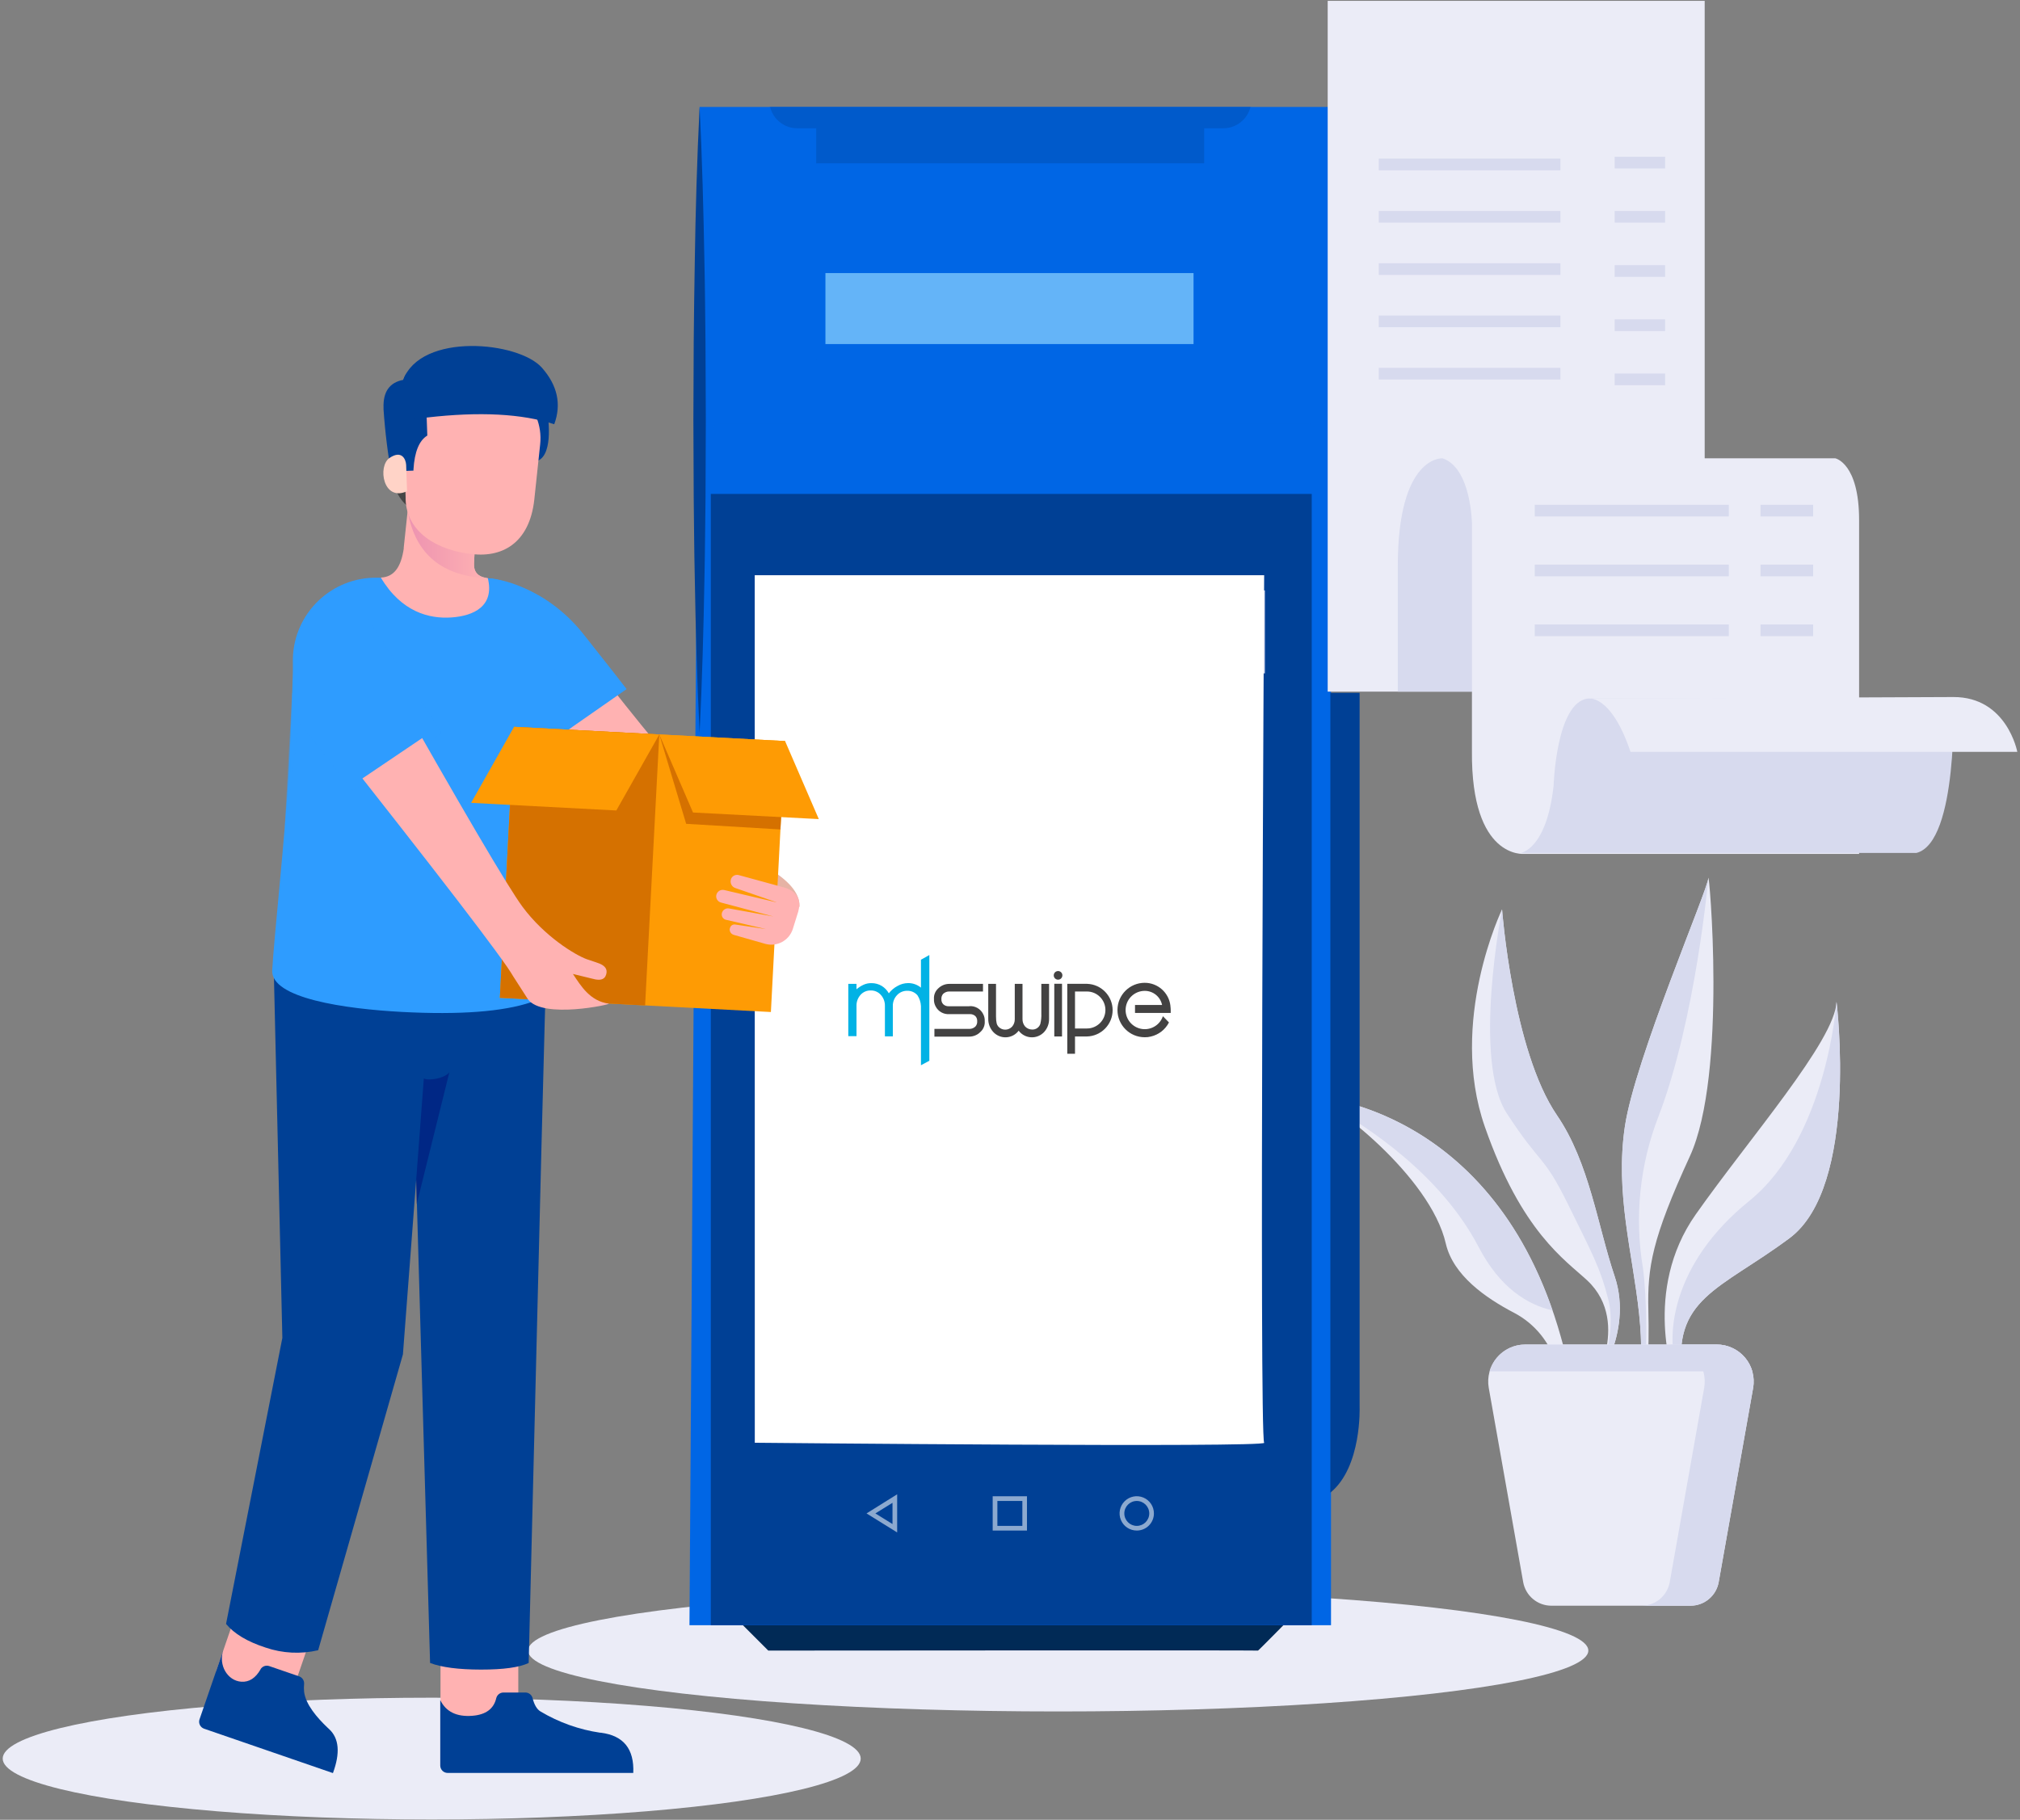
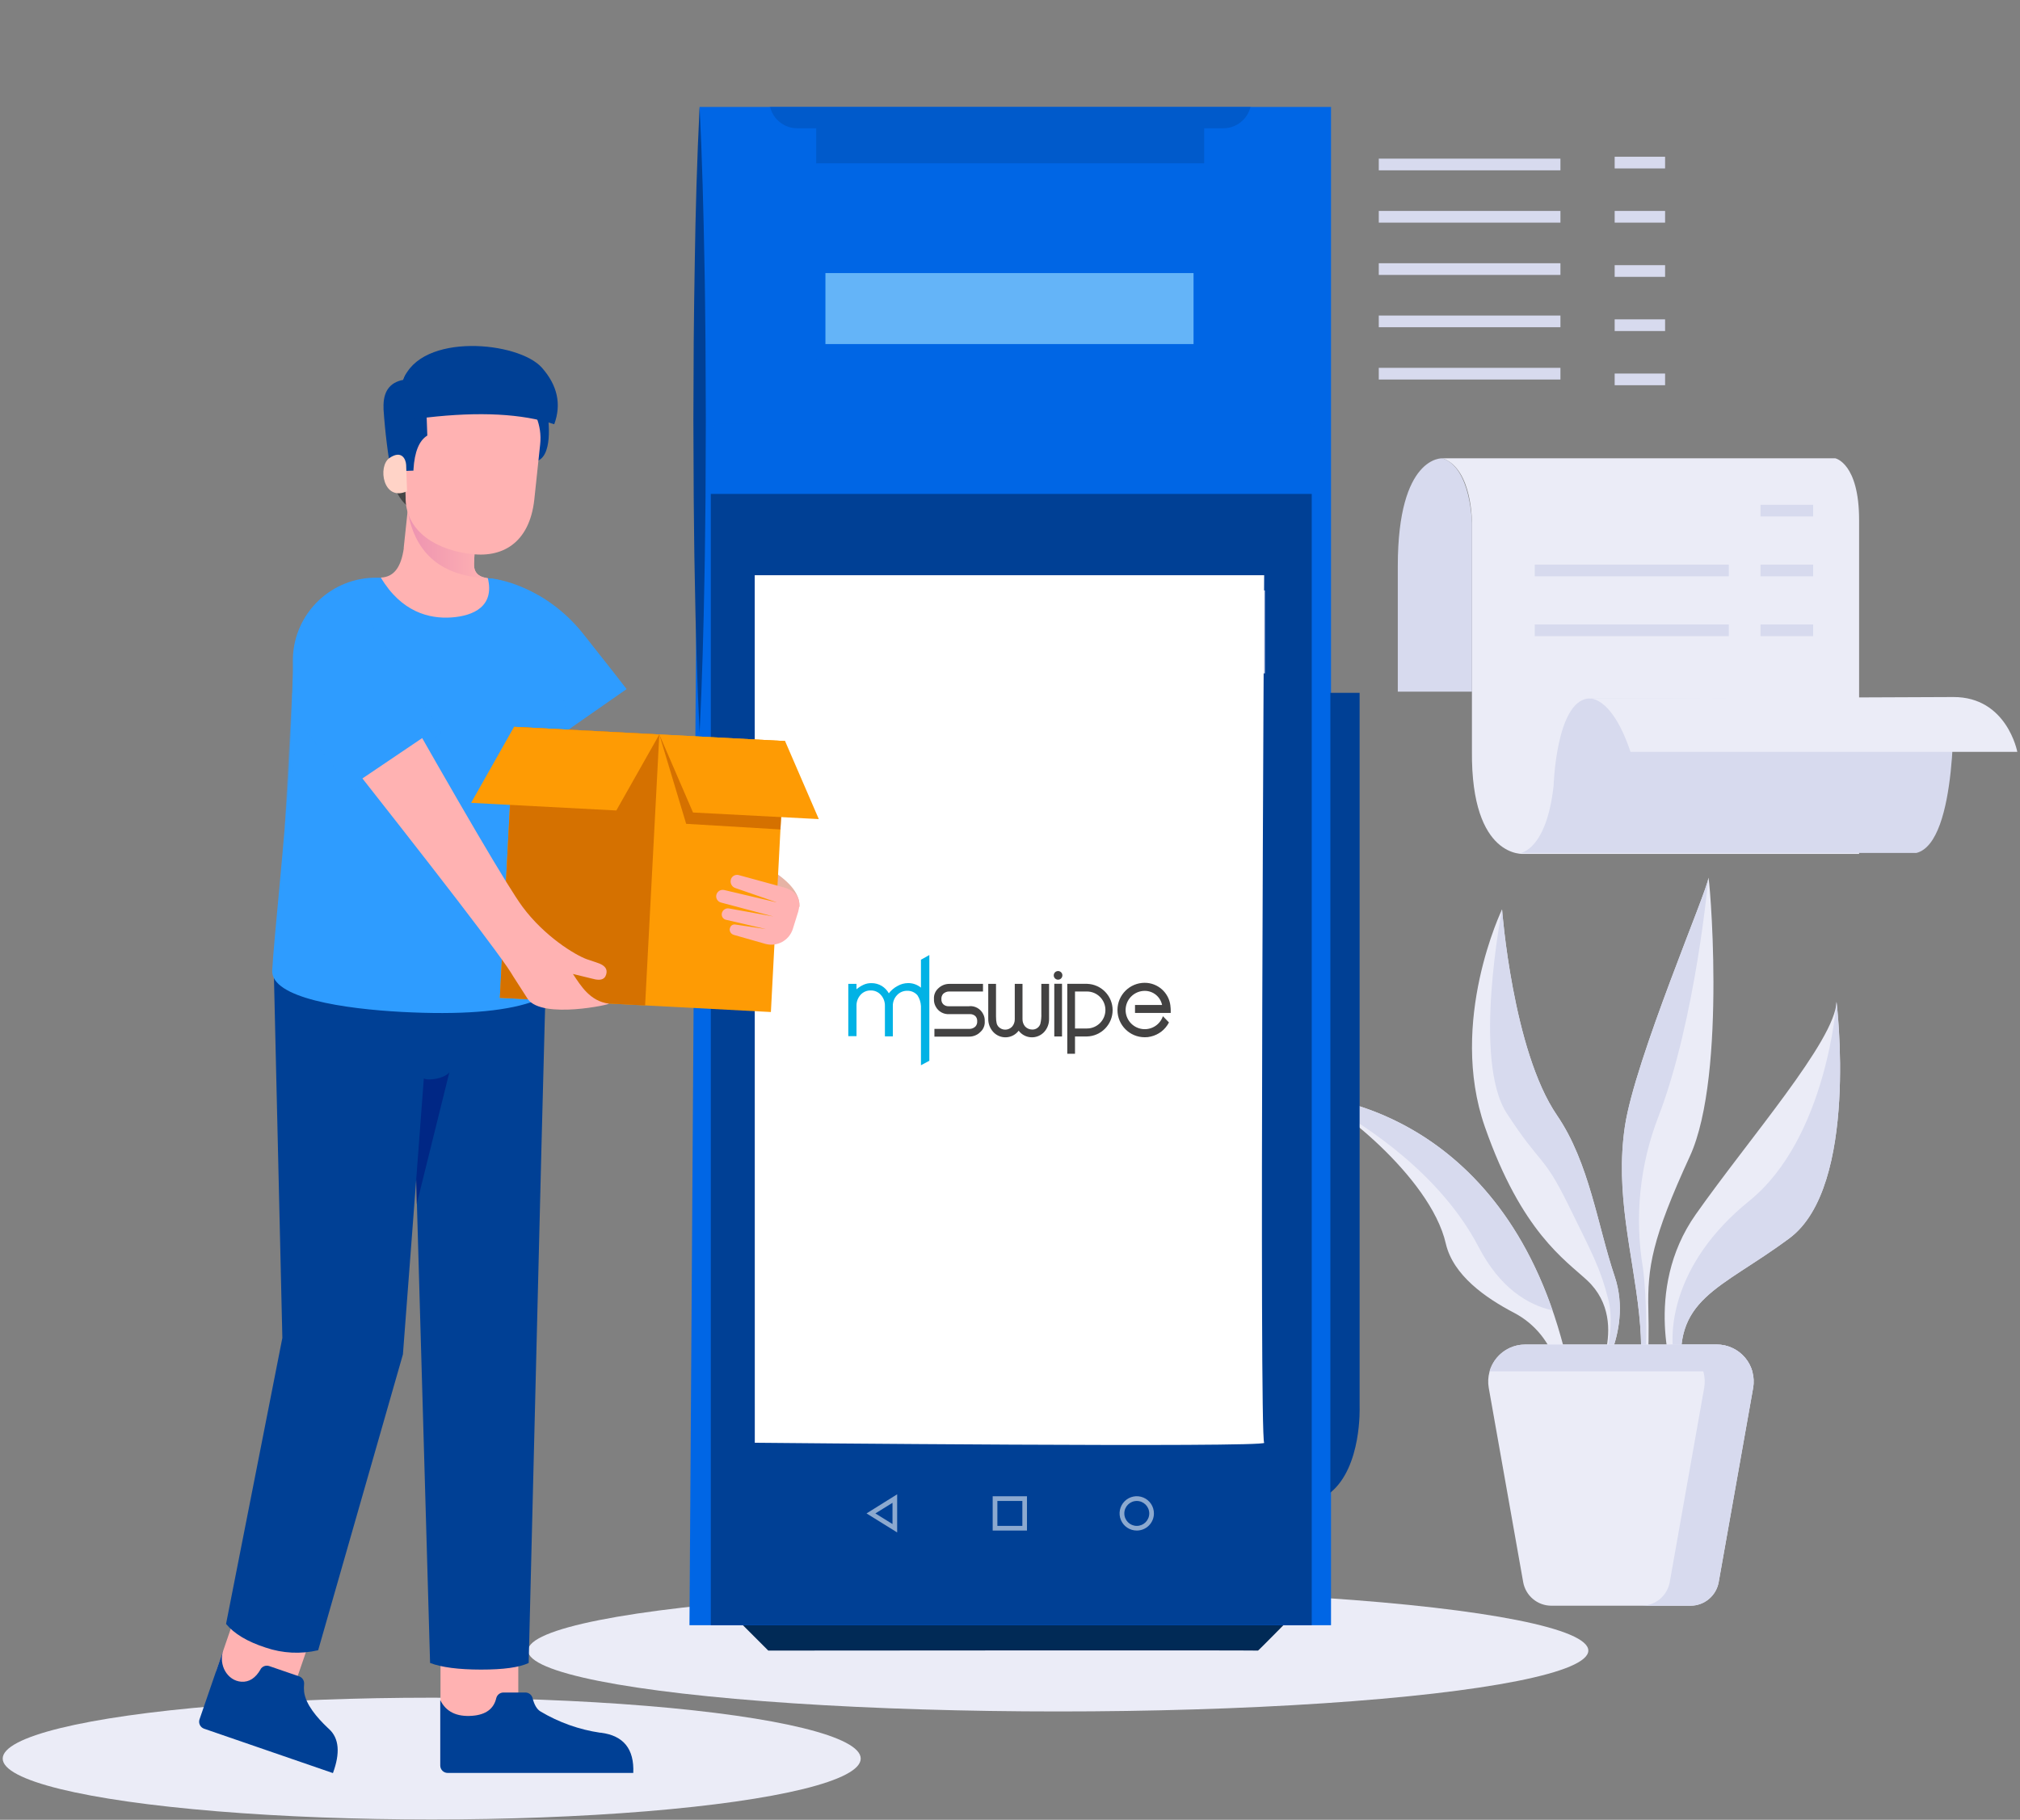
<svg xmlns="http://www.w3.org/2000/svg" width="546px" height="492px" viewBox="0 0 546 492" version="1.1">
  <rect x="0" y="0" width="546" height="492" fill="#808080" stroke="none" />
  <title>Sign in to Mventry-01_560x560</title>
  <desc>Created with Sketch.</desc>
  <defs>
    <linearGradient x1="0%" y1="50.028%" x2="100%" y2="50.028%" id="linearGradient-1">
      <stop stop-color="#ED93B1" offset="0%" />
      <stop stop-color="#FFB2B2" offset="100%" />
    </linearGradient>
  </defs>
  <g id="Page-1" stroke="none" stroke-width="1" fill="none" fill-rule="evenodd">
    <g id="Sign-in-to-Mventry-01_560x560">
      <path d="M434.07,365.19 L435.63,365.51 C437.46,360.6 439.12,353.02 436.43,345.05 C431.84,331.48 429.63,314.38 420.85,301.54 C408.84,284 406,245.86 406,245.86 C406,245.86 391.39,276.12 401.35,304.64 C411.31,333.16 423.09,340.64 429.05,346.2 C435.37,352.14 435.24,359.86 434.07,365.19 Z" id="Path" fill="#EBECF7" fill-rule="nonzero" />
      <path d="M434.4,365.25 L435.63,365.51 C437.46,360.6 439.12,353.02 436.43,345.05 C431.84,331.48 429.63,314.38 420.85,301.54 C408.84,284 406,245.86 406,245.86 C406,245.86 397.93,286.63 407.28,301 C416.63,315.37 417.06,311.86 423.79,325.51 C430.52,339.16 432.59,343 434.64,351 C436,356 435.15,361.76 434.4,365.25 Z" id="Path" fill="#D7DAEE" fill-rule="nonzero" />
      <path d="M441.82,376.33 C441.82,376.33 444.82,371.87 443.05,355.24 C441.28,338.61 436.52,322.7 439.2,304.57 C441.88,286.44 461.66,240.43 461.76,237.4 C461.86,234.37 467,290.33 456.76,312.63 C446.52,334.93 445.26,342.63 445.55,354.22 C445.84,365.81 445.18,375.22 444.05,377.92 L441.82,376.33 Z" id="Path" fill="#EBECF7" fill-rule="nonzero" />
      <path d="M444.07,342.76 C445.12,350.17 445.58,368.81 443.68,373.31 C443.5,373.73 443.26,373.5 442.96,372.73 C443.56,369.64 443.96,364.23 443.05,355.24 C441.3,338.61 436.52,322.7 439.2,304.57 C441.88,286.44 461.66,240.43 461.76,237.4 C461.76,237.4 458.38,275.45 448.3,301.8 C443.23,314.824 441.768,328.975 444.07,342.76 Z" id="Path" fill="#D7DAEE" fill-rule="nonzero" />
      <path d="M452.53,372.8 C452.53,372.8 443.86,348.93 458.34,328.35 C472.82,307.77 495.99,281.35 496.41,270.86 C496.41,270.86 502.56,320.73 483.68,334.77 C464.8,348.81 451.52,351 454.88,372.77 L452.53,372.8 Z" id="Path" fill="#EBECF7" fill-rule="nonzero" />
      <path d="M472.8,324.7 C451.75,341.7 450.09,361.4 453.4,370.54 C453.616,371.189 454.123,371.699 454.77,371.92 C451.87,350.92 465.03,348.63 483.68,334.77 C502.56,320.77 496.41,270.86 496.41,270.86 C496.41,270.86 493.85,307.69 472.8,324.7 Z" id="Path" fill="#D7DAEE" fill-rule="nonzero" />
      <path d="M426.64,378.61 L421.88,361.39 C404.14,298.49 354.51,296.39 354.51,296.39 C359.7,297.39 386.63,317.95 390.8,336.23 C392.8,344.81 401.53,350.9 409.27,354.94 C414.856,357.872 418.992,362.97 420.71,369.04 C422.19,374.22 422.97,378.82 422.97,378.82 L426.64,378.61 Z" id="Path" fill="#EBECF7" fill-rule="nonzero" />
      <path d="M399.65,337.11 C405.45,348.24 412.93,352.76 419.65,354.29 C400.33,298.36 354.53,296.4 354.53,296.4 C356.427,297.039 358.215,297.967 359.83,299.15 C369.36,304.48 389.4,317.45 399.65,337.11 Z" id="Path" fill="#D7DAEE" fill-rule="nonzero" />
      <path d="M464.07,363.51 L412.2,363.51 C409.262,363.526 406.48,364.834 404.593,367.085 C402.705,369.337 401.903,372.304 402.4,375.2 L411.71,427.73 C412.365,431.43 415.583,434.124 419.34,434.12 L456.94,434.12 C460.695,434.123 463.909,431.428 464.56,427.73 L473.88,375.2 C474.377,372.303 473.574,369.333 471.684,367.082 C469.794,364.83 467.01,363.524 464.07,363.51 L464.07,363.51 Z" id="Path" fill="#EBECF7" fill-rule="nonzero" />
      <path d="M473.66,370.76 C472.435,366.477 468.525,363.521 464.07,363.51 L412.2,363.51 C407.749,363.525 403.844,366.481 402.62,370.76 L473.66,370.76 Z" id="Path" fill="#D7DAEE" fill-rule="nonzero" />
      <path d="M464.07,363.51 L450.84,363.51 C453.778,363.526 456.56,364.834 458.447,367.085 C460.335,369.337 461.137,372.304 460.64,375.2 L451.33,427.73 C450.675,431.43 447.457,434.124 443.7,434.12 L456.94,434.12 C460.695,434.123 463.909,431.428 464.56,427.73 L473.88,375.2 C474.377,372.303 473.574,369.333 471.684,367.082 C469.794,364.83 467.01,363.524 464.07,363.51 L464.07,363.51 Z" id="Path" fill="#D7DAEE" fill-rule="nonzero" />
      <ellipse id="Oval" fill="#EBECF7" fill-rule="nonzero" cx="286.02" cy="446.25" rx="143.3" ry="16.46" />
      <ellipse id="Oval" fill="#EBECF7" fill-rule="nonzero" cx="116.69" cy="475.45" rx="115.96" ry="16.46" />
      <path d="M199.91,438.5 L207.66,446.25 C207.66,446.25 340.04,446.14 340.04,446.25 C340.04,446.36 347.73,438.55 347.73,438.55 L199.91,438.5 Z" id="Path" fill="#012A56" fill-rule="nonzero" />
      <polygon id="Path" fill="#0066E5" fill-rule="nonzero" points="189.1 28.91 359.77 28.91 359.77 439.39 186.36 439.39" />
      <rect id="Rectangle" fill="#004095" fill-rule="nonzero" x="192.13" y="133.54" width="162.43" height="305.84" />
      <g id="Group" opacity="0.32" style="mix-blend-mode: multiply;" transform="translate(192, 114)" fill="#0066E5" fill-rule="nonzero">
        <rect id="Rectangle" x="0.81" y="0.6" width="162.43" height="2.89" rx="1.37" />
      </g>
      <g id="Group" opacity="0.55" style="mix-blend-mode: multiply;" transform="translate(207, 28)" fill="#0066E5" fill-rule="nonzero">
        <path d="M0.92,0.91 C1.792,4.293 4.836,6.663 8.33,6.68 L13.62,6.68 L13.62,69.23 L118.51,69.23 L118.51,6.68 L123.8,6.68 C127.291,6.662 130.332,4.292 131.2,0.91 L0.92,0.91 Z" id="Path" />
      </g>
      <g id="Group" opacity="0.72" transform="translate(223, 73)" fill="#8AD3FF" fill-rule="nonzero">
        <rect id="Rectangle" x="0.11" y="0.83" width="99.5" height="19.19" />
      </g>
      <path d="M189.1,28.91 C189.8,43.01 190.16,57.11 190.41,71.22 C190.57,78.22 190.6,85.32 190.69,92.37 L190.78,113.52 L190.7,134.67 C190.6,141.72 190.57,148.77 190.42,155.82 C190.17,169.92 189.8,184.02 189.1,198.12 C188.4,184.02 188.03,169.92 187.79,155.82 C187.63,148.82 187.6,141.72 187.51,134.67 L187.42,113.52 L187.51,92.37 C187.6,85.32 187.64,78.27 187.79,71.22 C188,57.11 188.4,43 189.1,28.91 Z" id="Path" fill="#004095" fill-rule="nonzero" />
      <g id="Group" opacity="0.32" style="mix-blend-mode: multiply;" transform="translate(208, 28)" fill="#004095" fill-rule="nonzero">
        <path d="M0.15,0.91 C0.973,4.288 3.994,6.668 7.47,6.68 L12.62,6.68 L12.62,16.16 L117.48,16.16 L117.48,6.68 L122.66,6.68 C126.143,6.674 129.172,4.293 130,0.91 L0.15,0.91 Z" id="Path" />
      </g>
      <rect id="Rectangle" fill="#D7DAEE" fill-rule="nonzero" x="204.21" y="159.62" width="137.69" height="22.44" />
      <g id="Group" opacity="0.55" transform="translate(268, 404)" fill="#FFFFFF" fill-rule="nonzero">
        <path d="M9.59,9.8 L0.32,9.8 L0.32,0.53 L9.59,0.53 L9.59,9.8 Z M1.59,8.54 L8.34,8.54 L8.34,1.8 L1.59,1.8 L1.59,8.54 Z" id="Shape" />
      </g>
      <g id="Group" opacity="0.55" transform="translate(302, 404)" fill="#FFFFFF" fill-rule="nonzero">
        <path d="M5.27,9.8 C3.391,9.804 1.696,8.675 0.975,6.94 C0.254,5.206 0.651,3.207 1.979,1.879 C3.307,0.551 5.306,0.154 7.04,0.875 C8.775,1.596 9.904,3.291 9.9,5.17 C9.9,7.727 7.827,9.8 5.27,9.8 L5.27,9.8 Z M5.27,1.8 C3.409,1.8 1.9,3.309 1.9,5.17 C1.9,7.031 3.409,8.54 5.27,8.54 C7.131,8.54 8.64,7.031 8.64,5.17 C8.635,3.311 7.129,1.805 5.27,1.8 Z" id="Shape" />
      </g>
      <g id="Group" opacity="0.55" transform="translate(234, 404)" fill="#FFFFFF" fill-rule="nonzero">
        <path d="M8.5,10.31 L0.22,5.17 L8.5,0 L8.5,10.31 Z M2.61,5.17 L7.24,8.04 L7.24,2.3 L2.61,5.17 Z" id="Shape" />
      </g>
      <path d="M359.59,187.32 L367.5,187.32 L367.5,380.32 C367.5,380.32 368.15,396.6 359.59,403.56 L359.59,187.32 Z" id="Path" fill="#004095" fill-rule="nonzero" />
      <path d="M204,155.52 L341.7,155.52 C341.7,155.52 340.34,388.7 341.7,390.06 C343.06,391.42 204.02,390.06 204.02,390.06 L204,155.52 Z" id="Path" fill="#FFFFFF" fill-rule="nonzero" />
      <g id="Assets---Updated" transform="translate(229, 258)">
        <g id="Assets-1">
          <g id="Group-22">
            <g id="Group-21">
              <g id="Group-20">
                <g id="Mswipe-logo-2">
                  <path d="M12.32,22.19 L10.19,22.19 L10.19,14 C10.227,12.899 9.84,11.825 9.11,11 C8.419,10.201 7.406,9.753 6.35,9.78 C5.298,9.755 4.289,10.194 3.59,10.98 C2.86,11.805 2.473,12.879 2.51,13.98 L2.51,22.14 L0.29,22.14 L0.29,8 L2.51,8 L2.51,9.46 C3.079,8.973 3.711,8.566 4.39,8.25 C5.067,7.938 5.805,7.785 6.55,7.8 C7.528,7.79 8.49,8.049 9.33,8.55 C10.129,9.044 10.789,9.732 11.25,10.55 C11.887,9.717 12.7,9.034 13.63,8.55 C14.481,8.065 15.441,7.804 16.42,7.79 C17.699,7.767 18.945,8.203 19.93,9.02 L19.93,1.47 L22.2,0.2 L22.2,28.79 L19.93,30 L19.93,14 C19.881,12.964 19.556,11.959 18.99,11.09 C18.305,10.294 17.3,9.846 16.25,9.87 C15.188,9.84 14.166,10.275 13.45,11.06 C12.704,11.85 12.301,12.904 12.33,13.99 L12.33,22.22 L12.32,22.19 Z" id="Path" fill="#01B2E5" />
                  <path d="M61.57,10.06 L64.79,10.06 C67.551,10.06 69.79,12.299 69.79,15.06 C69.79,17.821 67.551,20.06 64.79,20.06 L61.57,20.06 L61.57,10.06 Z M64.87,7.98 L59.48,7.98 L59.48,26.9 L61.57,26.9 L61.57,22.22 L64.79,22.22 C68.656,22.128 71.741,18.967 71.74,15.1 C71.732,11.269 68.698,8.13 64.87,7.99 L64.87,7.98 Z" id="Shape" fill="#434242" fill-rule="nonzero" />
                  <path d="M87.36,14 L87.36,13.9 C86.949,10.372 83.961,7.712 80.41,7.71 C76.345,7.71 73.05,11.005 73.05,15.07 C73.05,19.135 76.345,22.43 80.41,22.43 C80.97,22.446 81.529,22.382 82.07,22.24 C84.173,21.757 85.957,20.375 86.95,18.46 L86.95,18.41 L85.3,16.71 L85.3,16.83 C84.406,19.304 81.801,20.715 79.241,20.112 C76.681,19.509 74.979,17.084 75.283,14.472 C75.587,11.859 77.8,9.889 80.43,9.89 C82.699,9.891 84.654,11.487 85.11,13.71 L77.79,13.71 L77.79,15.86 L87.44,15.86 L87.44,15.79 L87.44,15.59 C87.44,15.43 87.44,15.21 87.44,15.07 C87.438,14.712 87.411,14.354 87.36,14 L87.36,14 Z" id="Path" fill="#434242" fill-rule="nonzero" />
                  <path d="M52.55,8 L52.47,8 L52.47,16 C52.512,16.958 52.418,17.918 52.19,18.85 C51.867,19.785 50.968,20.395 49.98,20.35 C49.26,20.344 48.574,20.044 48.08,19.52 C47.611,18.961 47.362,18.25 47.38,17.52 L47.38,8 L45.29,8 L45.29,17.59 C45.296,18.303 45.048,18.994 44.59,19.54 C44.109,20.072 43.427,20.377 42.71,20.38 C42.005,20.38 41.334,20.082 40.86,19.56 C40.45,19.08 40.23,18.49 40.22,16.79 L40.22,8 L38.12,8 L38.12,17.43 C38.096,18.739 38.571,20.009 39.45,20.98 C40.346,21.969 41.637,22.506 42.97,22.444 C44.304,22.383 45.54,21.728 46.34,20.66 C47.145,21.727 48.383,22.381 49.718,22.445 C51.053,22.508 52.347,21.975 53.25,20.99 C54.123,20.021 54.592,18.754 54.56,17.45 L54.56,8 L52.56,8 L52.55,8 Z" id="Path" fill="#434242" fill-rule="nonzero" />
                  <polygon id="Path" fill="#434242" fill-rule="nonzero" points="55.97 7.97 55.97 22.14 55.97 22.22 56.05 22.22 57.98 22.22 58.06 22.22 58.06 22.14 58.06 7.97" />
                  <path d="M57,4.53 C56.526,4.526 56.096,4.808 55.912,5.245 C55.728,5.682 55.825,6.187 56.159,6.524 C56.493,6.86 56.997,6.962 57.435,6.782 C57.874,6.601 58.16,6.174 58.16,5.7 C58.16,5.058 57.642,4.535 57,4.53 L57,4.53 Z" id="Path" fill="#434242" fill-rule="nonzero" />
                  <path d="M33,14.05 L27.41,14.05 C26.869,14.072 26.342,13.873 25.95,13.5 C25.603,13.139 25.425,12.649 25.46,12.15 C25.41,11.623 25.58,11.098 25.93,10.7 C26.341,10.313 26.876,10.086 27.44,10.06 L36.7,10.06 L36.7,8 L27.7,8 C26.552,7.973 25.442,8.409 24.62,9.21 C23.801,9.939 23.369,11.007 23.45,12.1 C23.409,12.796 23.565,13.489 23.9,14.1 C24.604,15.468 26.055,16.286 27.59,16.18 L33.18,16.18 C33.719,16.162 34.243,16.356 34.64,16.72 C34.987,17.084 35.165,17.578 35.13,18.08 C35.179,18.604 35.008,19.125 34.66,19.52 C34.253,19.914 33.716,20.145 33.15,20.17 L23.57,20.17 L23.57,22.26 L32.89,22.26 C34.056,22.286 35.181,21.83 36,21 C36.82,20.272 37.253,19.203 37.17,18.11 C37.212,17.414 37.056,16.721 36.72,16.11 C36.017,14.74 34.567,13.918 33.03,14.02 L33,14.05 Z" id="Path" fill="#434242" fill-rule="nonzero" />
                </g>
              </g>
            </g>
          </g>
        </g>
      </g>
      <g id="Men-lifts-box" transform="translate(53, 93)">
        <polygon id="Path" fill="#FFB2B2" points="87.09 375.22 87.09 353.84 66.07 353.84 66.07 370.52 70.72 375.22" />
        <polygon id="Path" fill="#FFB2B2" points="24.02 370.14 30.98 349.92 10.87 343 5.44 358.77 8.3 364.73" />
        <path d="M2.13,374.36 C1.125,373.988 0.591,372.89 0.92,371.87 L7.36,353.16 C5.97,357.16 8.48,361.41 12.23,361.67 C14.343,361.81 16.08,360.69 17.44,358.31 L17.44,358.26 C17.929,357.492 18.874,357.151 19.74,357.43 L27.89,360.23 C28.721,360.534 29.254,361.347 29.2,362.23 C29.124,362.948 29.124,363.672 29.2,364.39 C29.61,367.8 32.69,371.39 35.57,374.12 L35.78,374.31 L35.99,374.51 C38.657,377.003 38.99,380.957 36.99,386.37 L2.13,374.36 Z" id="Path" fill="#004095" />
        <path d="M63.25,356.6 C66.357,357.787 70.943,358.383 77.01,358.39 C83.077,358.397 87.373,357.8 89.9,356.6 C92.927,232.747 94.5,170.82 94.62,170.82 C94.62,171.013 70.09,170.903 21.03,170.49 L23.32,268.72 L8.1,346.05 C10.313,348.717 13.877,350.847 18.79,352.44 C23.366,354.004 28.289,354.253 33,353.16 L55.91,273.16 L59.5,225.89 L63.25,356.6 Z" id="Path" fill="#004095" />
        <path d="M59.63,232.56 L59.5,225.91 L61.56,198.56 C62.76,199.28 67.14,198.56 68.45,196.94 L59.63,232.56 Z" id="Path" fill="#000F77" opacity="0.5" />
        <path d="M74.67,370.88 C78.31,370.6 80.47,369 81.14,366.1 C81.362,365.222 82.145,364.603 83.05,364.59 L89.05,364.59 C89.936,364.607 90.705,365.205 90.94,366.06 C91.41,367.92 92.13,369.14 93.11,369.72 C98.062,372.672 103.546,374.623 109.25,375.46 L109.44,375.46 C115.547,376.24 118.457,379.863 118.17,386.33 L68,386.33 C66.895,386.33 66,385.435 66,384.33 L66,366.63 C67.54,369.79 70.43,371.207 74.67,370.88 Z" id="Path" fill="#004095" />
-         <path d="M132.19,116.72 C135.47,119.94 125.75,138.86 112.98,123.45 C109.6,119.37 100.833,110.087 86.68,95.6 L84.4,93.27 L99.4,76.36 C116.52,98.6 127.45,112.053 132.19,116.72 Z" id="Path" fill="#FFB2B2" />
        <path d="M78,92.48 L95.83,107.62 L116.37,93.3 C115.49,92.113 111.6,87.16 104.7,78.44 C94.34,65.37 80.96,63.37 79.38,63.37 C78.32,63.37 77.86,73.073 78,92.48 Z" id="Path" fill="#2E9CFF" />
        <polygon id="Path" fill="#2E9CFF" opacity="0.5" style="mix-blend-mode: multiply;" points="94.12 109.02 96.32 85.49 101.46 103.68" />
        <path d="M77,63.31 C77.51,63.31 78.22,63.31 78.7,63.31 C84.105,63.801 89.09,66.428 92.55,70.609 C96.01,74.79 97.658,80.179 97.13,85.58 C96.463,93.7 95.88,101.833 95.38,109.98 C94.193,130.973 93.76,152.043 94.08,173.19 C94.113,175.306 92.781,177.202 90.78,177.89 L90.54,177.97 C82.88,180.53 71.277,181.403 55.73,180.59 C40.24,179.77 20.19,176.9 20.58,169.33 C21.03,160.87 24.13,132.33 25,116.46 L25.07,115.31 C25.57,105.697 25.933,96.797 26.16,88.61 L26.16,87.55 L26.16,86.5 L26.16,84.96 C26.52,72.67 36.707,62.96 49,63.19 L76.9,63.28 L77,63.31 Z" id="Path" fill="#2E9CFF" />
        <polygon id="Path" fill="#2E9CFF" opacity="0.5" style="mix-blend-mode: multiply;" points="55.28 109.24 46.14 73.79 66.31 105.19 60.54 109.24" />
        <polygon id="Path" fill="#2E9CFF" opacity="0.5" style="mix-blend-mode: multiply;" points="49.41 115.97 42.43 120.81 27.88 102.24 23.92 131.34 25.96 94.29 45.78 111.97" />
        <path d="M154.42,147.86 L155.88,142.48 C160.88,145.72 163.287,148.967 163.1,152.22 L154.42,147.86 Z" id="Path" fill="#E6B3A5" />
        <polygon id="Path" fill="#FE9B04" points="155.37 180.61 82.11 176.77 85.95 103.51 159.2 107.35" />
        <polygon id="Path" fill="#D57100" points="158.14 127.58 125.21 105.57 132.47 129.73 157.95 131.25" />
        <polygon id="Path" fill="#FE9B04" points="168.32 128.45 134.32 126.67 125.21 105.57 159.2 107.35" />
        <polygon id="Path" fill="#D57100" points="121.37 178.83 82.11 176.77 85.95 103.51 125.21 105.57" />
        <polygon id="Path" fill="#FE9B04" points="113.59 126.12 74.34 124.06 85.95 103.51 125.21 105.57" />
        <path d="M144.3,158 C144.398,157.324 145.024,156.855 145.7,156.95 L154.05,158.19 L143.24,155.67 L143.19,155.67 C142.805,155.567 142.477,155.315 142.278,154.97 C142.08,154.625 142.026,154.215 142.13,153.83 C142.355,152.986 143.19,152.456 144.05,152.61 L156.05,154.78 L141.85,151 C140.937,150.747 140.397,149.806 140.64,148.89 C140.89,147.966 141.829,147.408 142.76,147.63 L157.09,151 L145.75,147.09 C144.817,146.771 144.291,145.782 144.55,144.83 L144.55,144.76 C144.829,143.86 145.771,143.343 146.68,143.59 L158.68,146.87 L158.76,146.87 C160.76,147.46 164.04,148.87 162.76,153.47 L161.28,158.21 C160.28,161.263 157.08,163.013 153.97,162.21 L145.34,159.75 C144.621,159.545 144.153,158.854 144.23,158.11 L144.3,158 Z" id="Path" fill="#FFB2B2" />
        <path d="M88.23,152.15 C94.16,160.15 102.37,165.15 105.62,166.34 C107.39,166.9 108.54,167.34 109.07,167.52 C110.48,168.13 111.31,169 110.83,170.52 C110.35,172.04 108.95,172 107.72,171.75 C107.64,171.75 106.67,171.43 107.48,171.69 L101.86,170.32 L101.99,170.51 C103.99,173.51 106.48,177.67 111.54,178.34 C112.54,178.48 93.69,182.63 89.69,177.15 L85.69,170.92 C83.137,166.36 65.717,143.67 33.43,102.85 L50.86,88.49 C71.827,125.59 84.283,146.81 88.23,152.15 Z" id="Path" fill="#FFB2B2" />
        <path d="M76.13,40 L75.13,59.26 C75.01,61.53 76.04,62.95 78.86,63.31 C80.7,70.89 75.06,73.5 69.06,73.93 C63.06,74.36 55.49,72.48 49.94,63.15 C53.7,63 55.42,60.04 56.13,55.34 L56.13,55.05 L58.13,36.26 L76.13,40 Z" id="Path" fill="#FFB2B2" />
        <path d="M57.28,28.59 L60.75,37.44 L59,44.8 C55.52,43.66 53.073,39.263 51.66,31.61 L57.28,28.59 Z" id="Path" fill="#464646" />
        <path d="M71.61,46.75 C72.85,47.55 74.01,48.32 75.1,49.05 L75.64,49.42 L75.12,59.29 C75,61.56 76.03,62.98 78.85,63.34 L78.85,63.34 C66.51,62.8 59.31,56.843 57.25,45.47 L71.61,46.75 Z" id="Path" fill="url(#linearGradient-1)" />
        <path d="M91.64,31.79 C96.64,30.86 95.25,20.46 95,18.79 L95,18.56 L95,18.56 L89.3,18.56 L91.64,31.79 Z" id="Path" fill="#004095" />
        <path d="M93,27.18 L91.42,42.07 C90.11,53.93 82.59,58.07 73.73,56.68 L73.42,56.68 C63.11,55.12 56.5,49.48 56.64,41.39 L56.13,26.62 C56.305,16.609 64.559,8.633 74.57,8.8 C84.56,8.94 94.13,16.56 93,27.18 Z" id="Path" fill="#FFB2B2" />
        <path d="M50.67,17.7 L50.67,17.26 C50.517,12.92 52.293,10.4 56,9.7 C57.66,4.773 59.77,8.17 62.33,19.89 L62.5,24.76 C60.3,26.093 59.053,29.143 58.76,33.91 L58.76,34.24 L58.76,34.24 L56.54,34.32 L52.98,36.15 C51.858,30.049 51.086,23.889 50.67,17.7 Z" id="Path" fill="#004095" />
        <path d="M52.31,30.8 C55.55,28.61 56.69,31.11 56.78,32.67 L57.03,39.8 C50.53,42.78 49,33 52.31,30.8 Z" id="Path" fill="#FFD3C7" />
        <path d="M57.21,19.14 L56,9.7 C60.76,-3.19 87.2,-0.73 93.49,6.43 C97.69,11.197 98.797,16.287 96.81,21.7 C88.143,18.84 76.65,18.237 62.33,19.89 L58.59,20.4 L57.21,19.14 Z" id="Path" fill="#004095" />
        <path d="M42,66 C39.31,66.36 36.06,68.74 32.28,73.14 C28.5,77.54 26.44,84.65 26.14,94.45 L43.14,118.69 L63.41,105 L42,66 Z" id="Path" fill="#2E9CFF" />
      </g>
-       <rect id="Rectangle" fill="#EBECF7" fill-rule="nonzero" x="358.87" y="0.23" width="101.9" height="186.76" />
      <path d="M389.9,123.91 L496.08,123.91 C496.08,123.91 502.51,125.2 502.51,140.62 L502.51,230.86 L412,230.86 C412,230.86 397.61,232.4 397.86,203.1 L397.86,141.65 C397.86,141.65 398.13,126.74 389.9,123.91 Z" id="Path" fill="#EBECF7" fill-rule="nonzero" />
      <path d="M389.9,123.91 C389.9,123.91 377.82,123.05 377.82,153.05 L377.82,187 L397.87,187 L397.87,141.65 C397.87,141.65 397.7,126.48 389.9,123.91 Z" id="Path" fill="#D7DAEE" fill-rule="nonzero" />
      <rect id="Rectangle" fill="#D7DAEE" fill-rule="nonzero" x="372.68" y="42.89" width="49.1" height="3.16" />
      <rect id="Rectangle" fill="#D7DAEE" fill-rule="nonzero" x="372.68" y="57.03" width="49.1" height="3.16" />
      <rect id="Rectangle" fill="#D7DAEE" fill-rule="nonzero" x="372.68" y="71.17" width="49.1" height="3.16" />
      <rect id="Rectangle" fill="#D7DAEE" fill-rule="nonzero" x="372.68" y="85.31" width="49.1" height="3.16" />
      <rect id="Rectangle" fill="#D7DAEE" fill-rule="nonzero" x="372.68" y="99.45" width="49.1" height="3.16" />
      <rect id="Rectangle" fill="#D7DAEE" fill-rule="nonzero" x="436.44" y="42.38" width="13.63" height="3.16" />
      <rect id="Rectangle" fill="#D7DAEE" fill-rule="nonzero" x="436.44" y="57.03" width="13.63" height="3.16" />
      <rect id="Rectangle" fill="#D7DAEE" fill-rule="nonzero" x="436.44" y="71.69" width="13.63" height="3.16" />
      <rect id="Rectangle" fill="#D7DAEE" fill-rule="nonzero" x="436.44" y="86.34" width="13.63" height="3.16" />
      <rect id="Rectangle" fill="#D7DAEE" fill-rule="nonzero" x="436.44" y="100.99" width="13.63" height="3.16" />
-       <rect id="Rectangle" fill="#D7DAEE" fill-rule="nonzero" x="414.84" y="136.47" width="52.45" height="3.16" />
      <rect id="Rectangle" fill="#D7DAEE" fill-rule="nonzero" x="414.84" y="152.65" width="52.45" height="3.16" />
      <rect id="Rectangle" fill="#D7DAEE" fill-rule="nonzero" x="414.84" y="168.83" width="52.45" height="3.16" />
      <rect id="Rectangle" fill="#D7DAEE" fill-rule="nonzero" x="475.86" y="136.47" width="14.23" height="3.16" />
      <rect id="Rectangle" fill="#D7DAEE" fill-rule="nonzero" x="475.86" y="152.65" width="14.23" height="3.16" />
      <rect id="Rectangle" fill="#D7DAEE" fill-rule="nonzero" x="475.86" y="168.83" width="14.23" height="3.16" />
      <path d="M411,230.6 C411,230.6 418,229.81 419.93,212.47 C419.93,212.47 420.6,189.92 429.18,188.86 L528,188.86 C528,188.86 529.36,227.77 518,230.6 L411,230.6 Z" id="Path" fill="#D7DAEE" fill-rule="nonzero" />
      <path d="M429.14,188.86 C429.14,188.86 435.37,187.37 440.72,203.27 L545.27,203.27 C545.27,203.27 542.49,188.39 527.96,188.45 L429.14,188.86 Z" id="Path" fill="#EBECF7" fill-rule="nonzero" />
    </g>
  </g>
</svg>